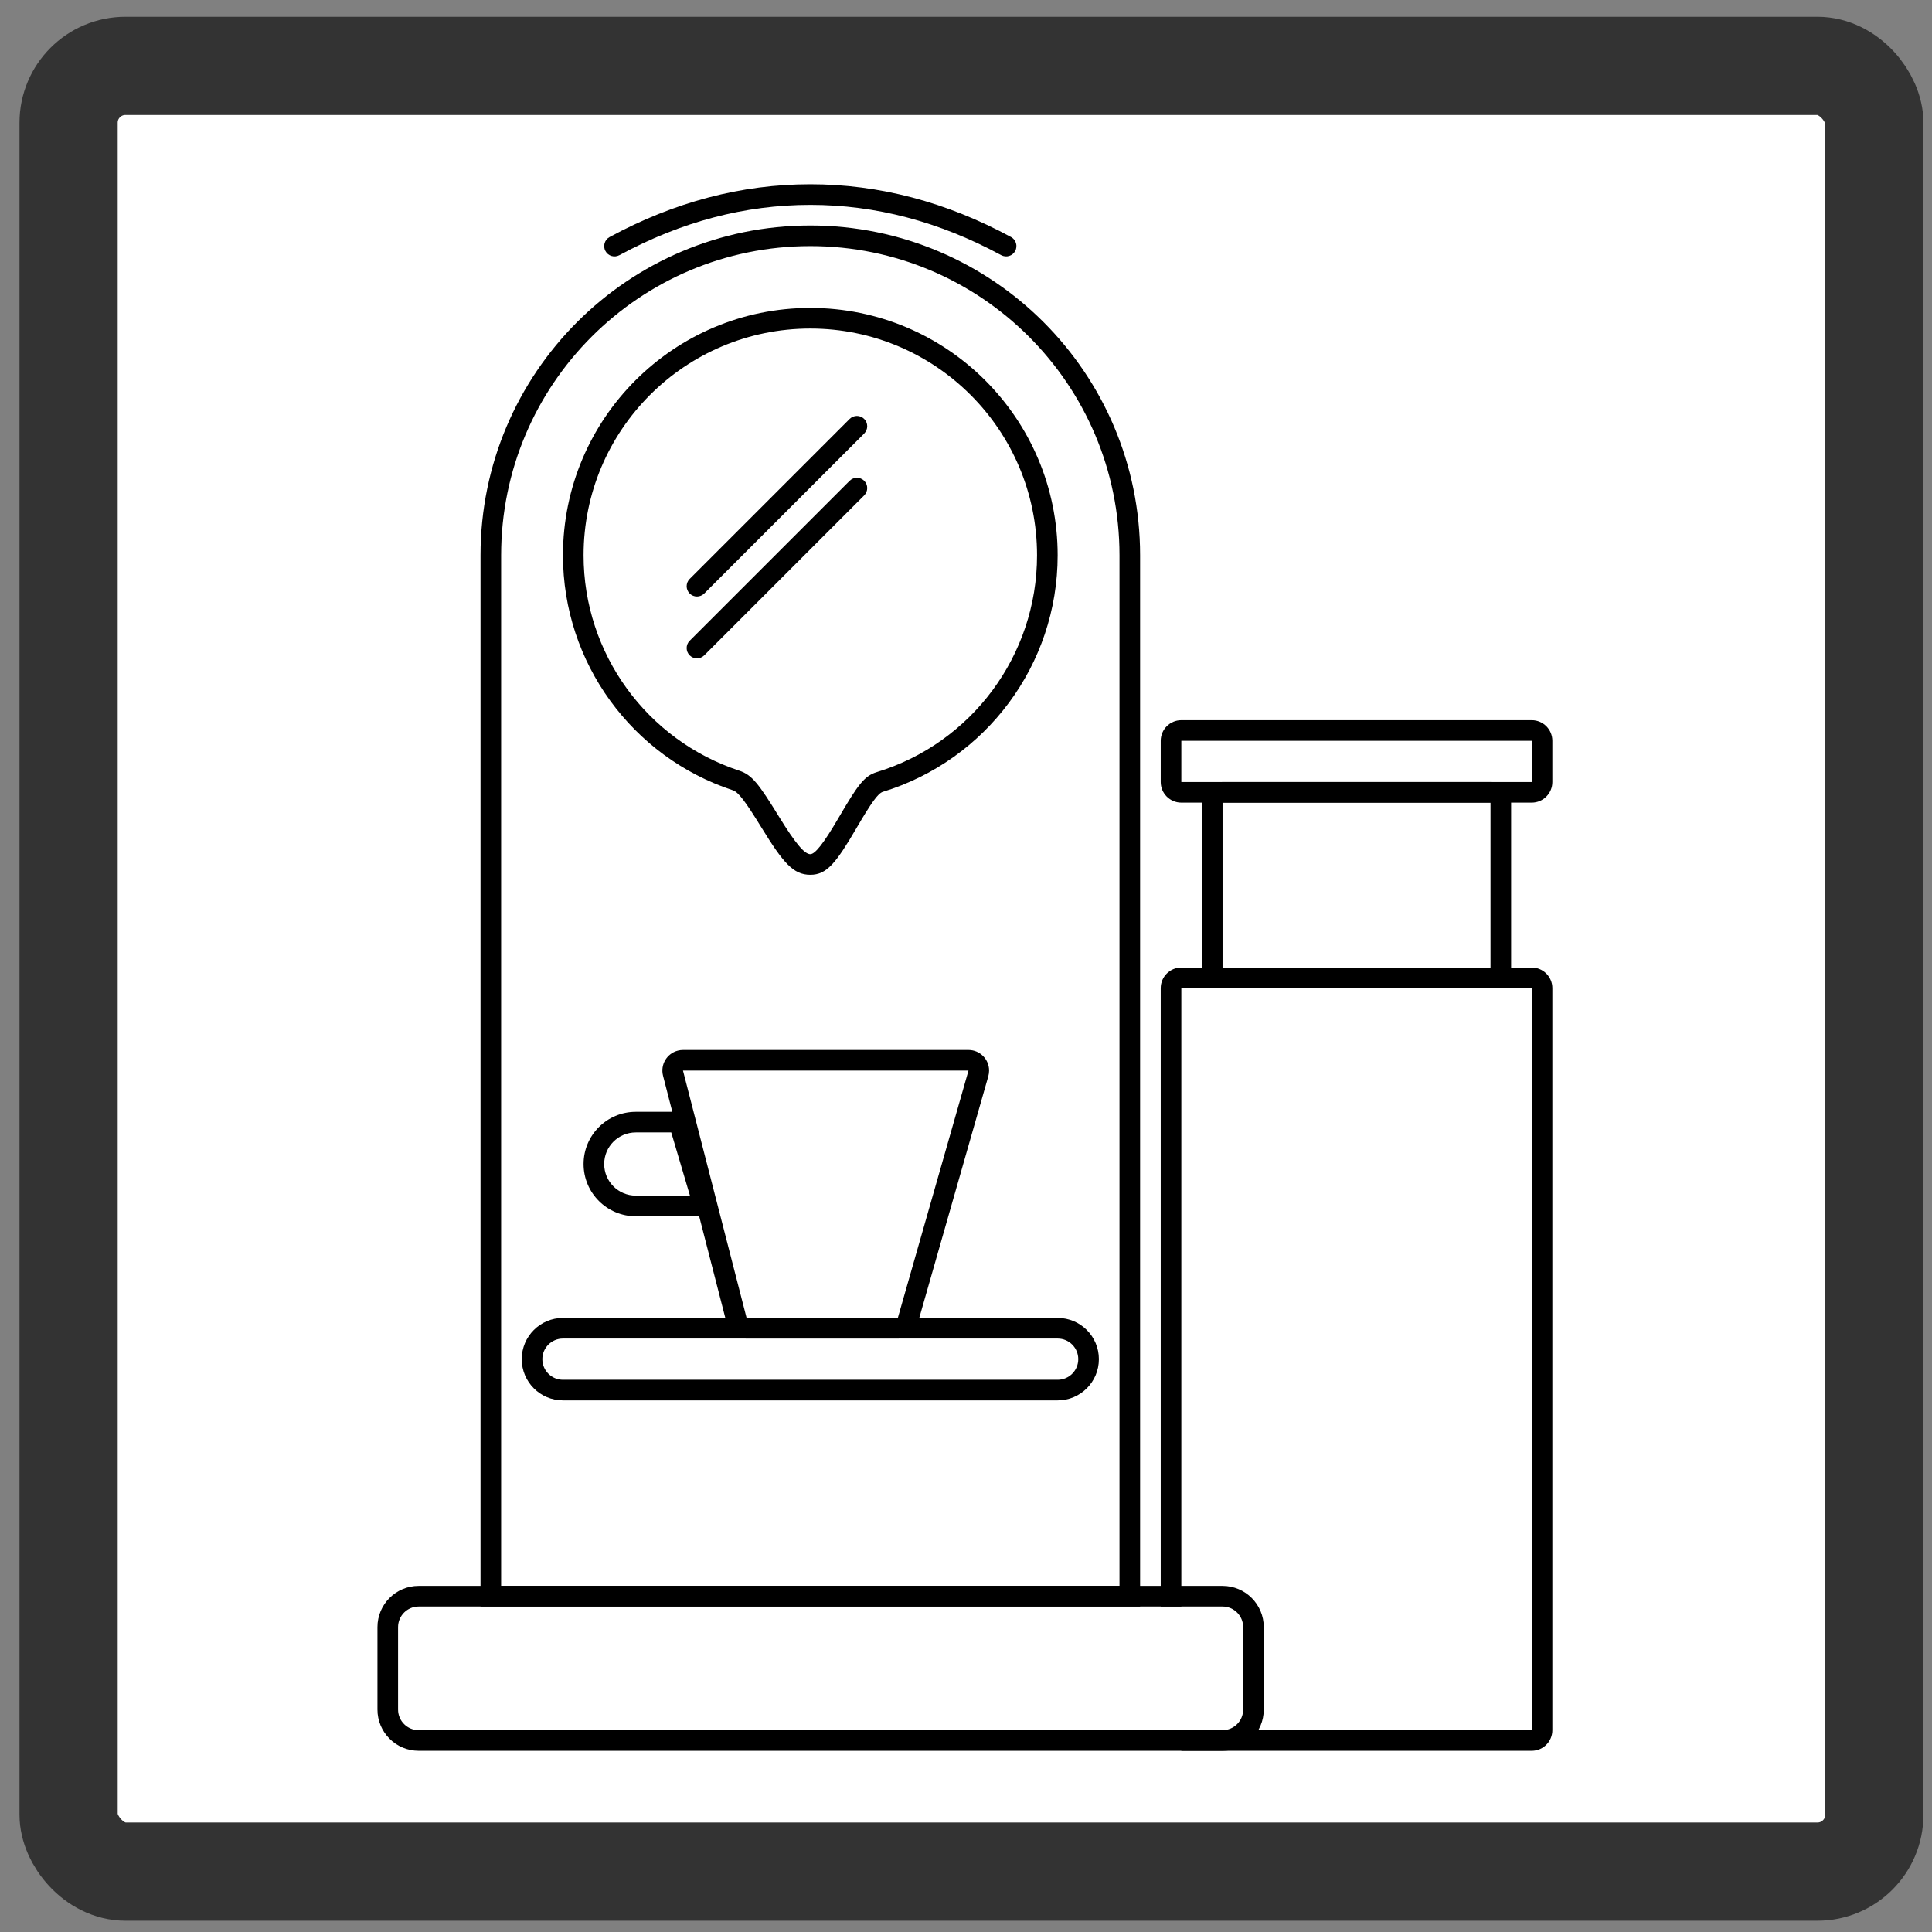
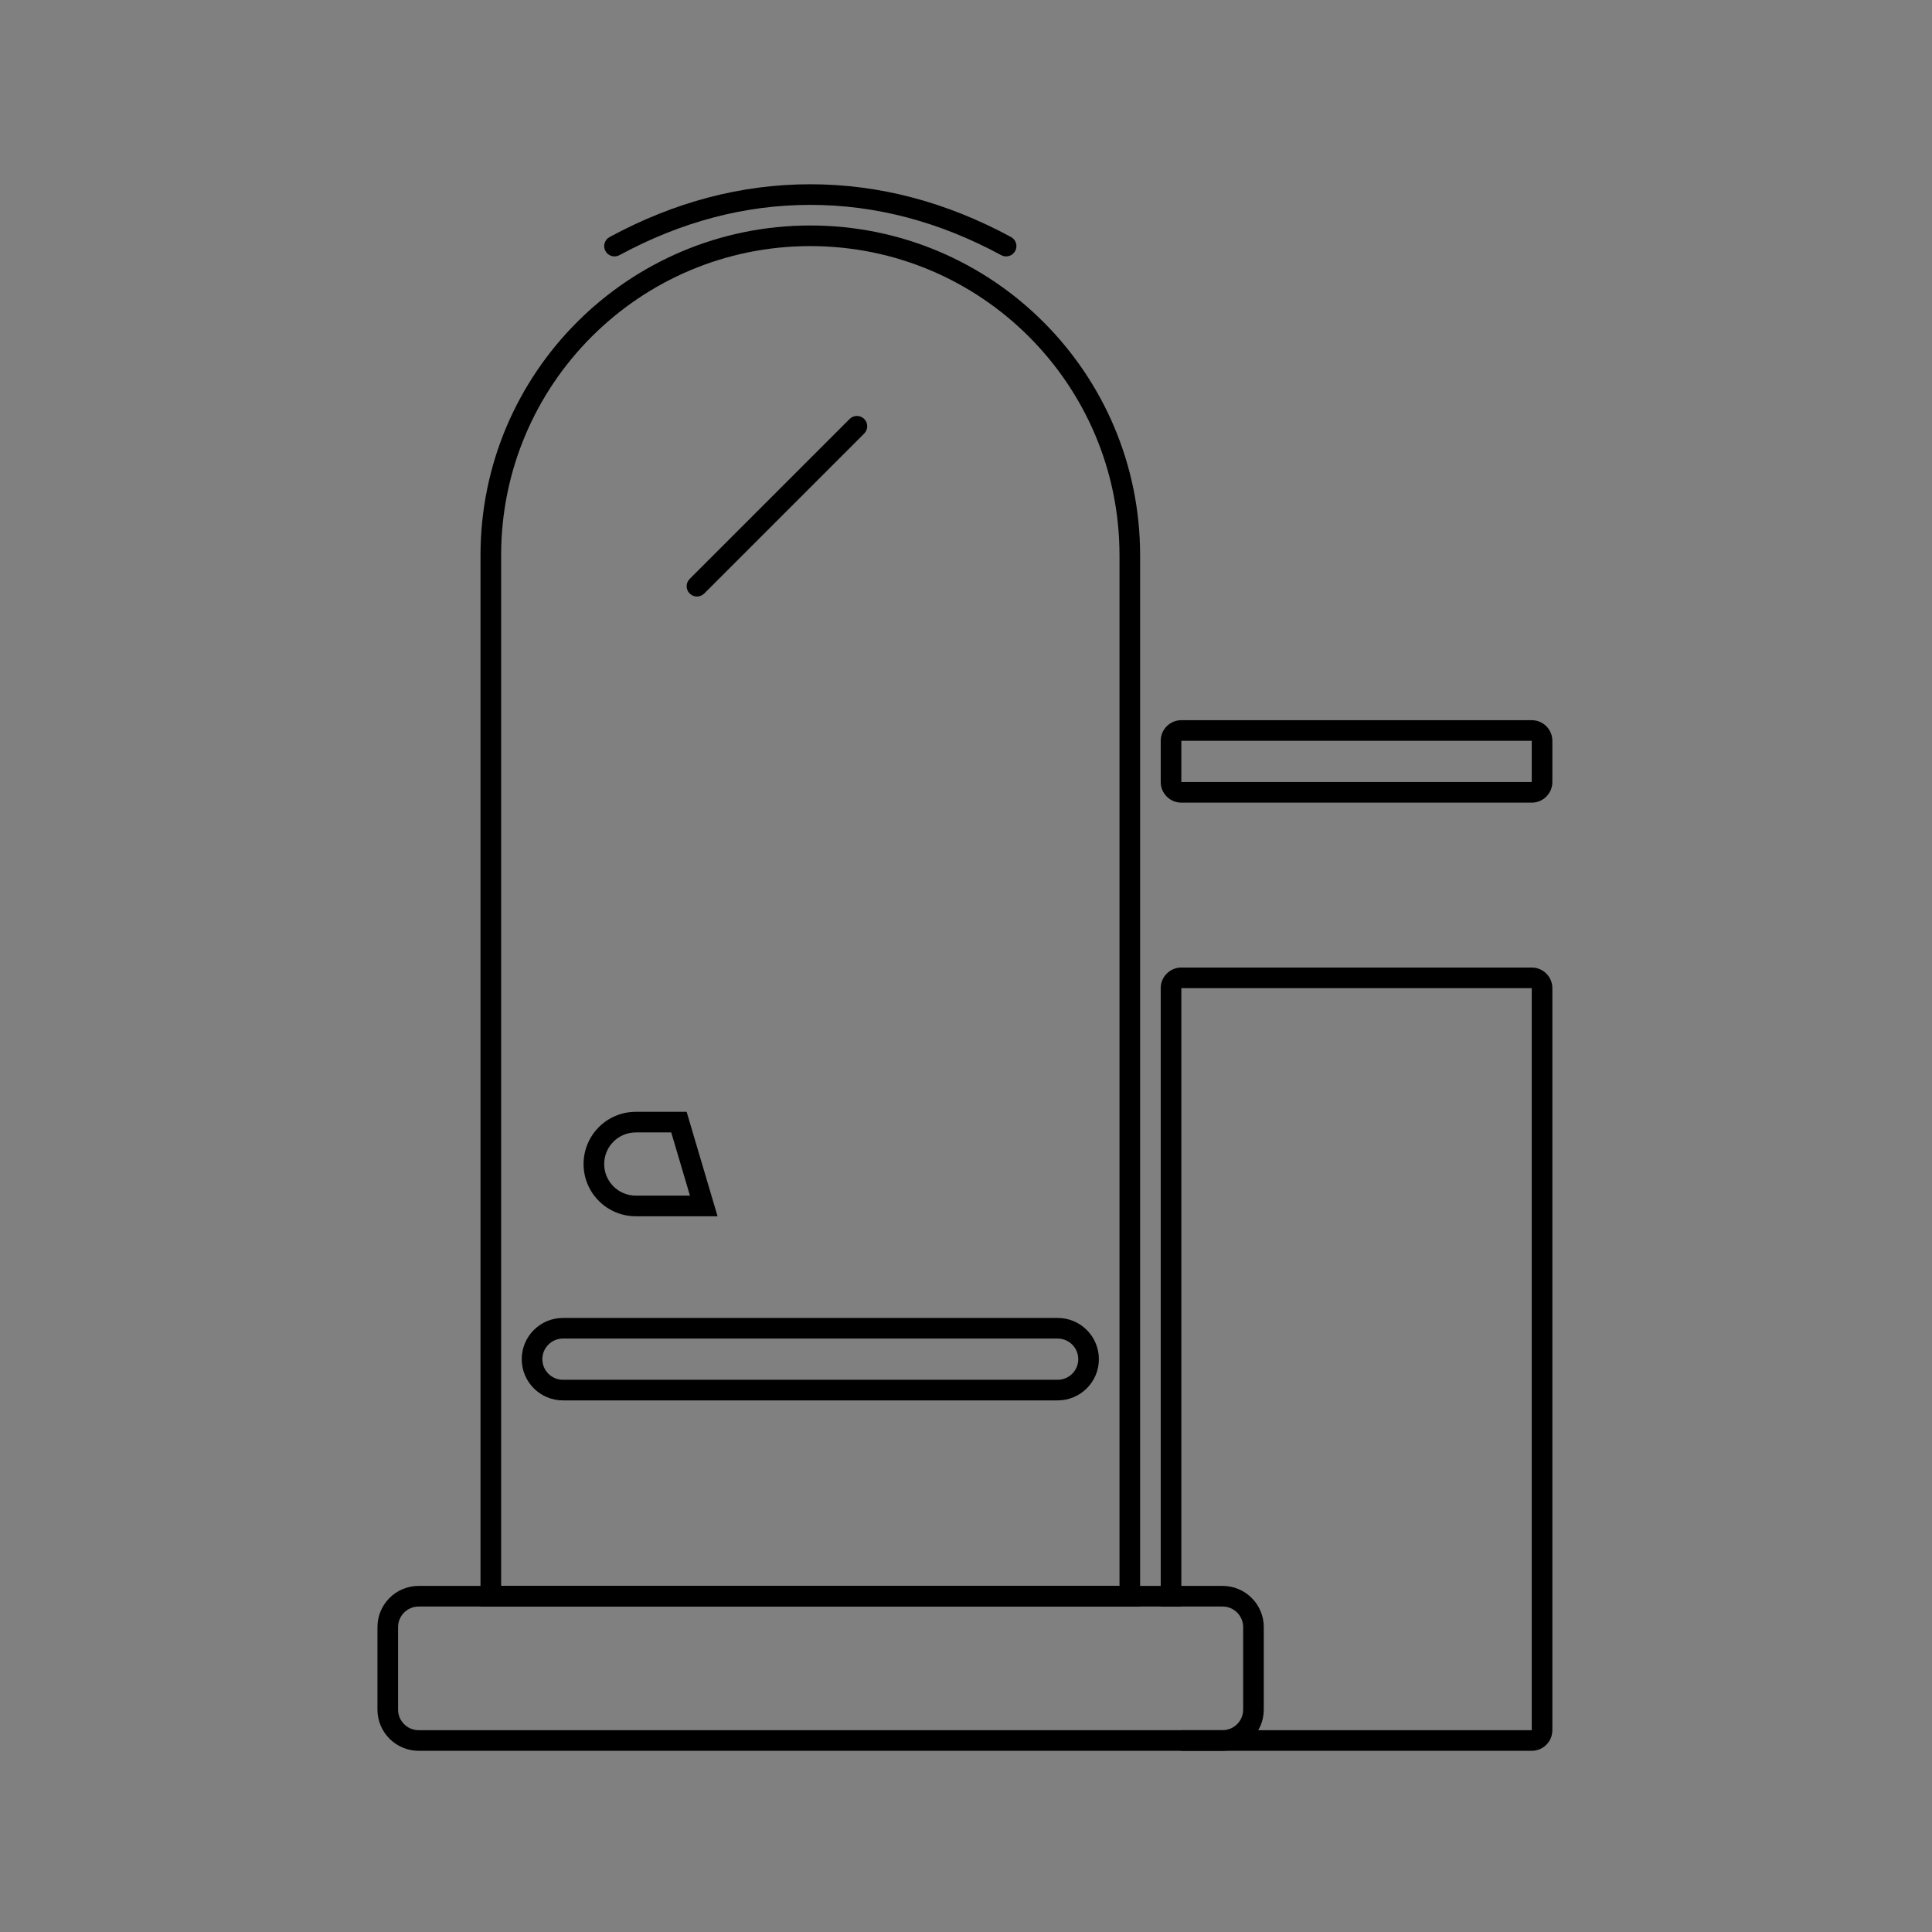
<svg xmlns="http://www.w3.org/2000/svg" xmlns:ns1="http://sodipodi.sourceforge.net/DTD/sodipodi-0.dtd" xmlns:ns2="http://www.inkscape.org/namespaces/inkscape" viewBox="0 0 296 296" version="1.1" x="0px" y="0px" id="svg52" ns1:docname="nespresso.svg" width="296" height="296" ns2:version="1.1.1 (3bf5ae0d25, 2021-09-20)">
  <rect x="0" y="0" width="296" height="296" fill="#808080" stroke="none" />
  <title id="title1796">Nespresso</title>
  <defs id="defs56" />
  <ns1:namedview id="namedview54" pagecolor="#ffffff" bordercolor="#666666" borderopacity="1.0" ns2:pageshadow="2" ns2:pageopacity="0.0" ns2:pagecheckerboard="0" showgrid="false" units="px" height="400px" ns2:zoom="2.0135041" ns2:cx="91.134656" ns2:cy="126.39657" ns2:window-width="1920" ns2:window-height="991" ns2:window-x="-9" ns2:window-y="-9" ns2:window-maximized="1" ns2:current-layer="svg52" />
  <desc id="desc4">Created with Sketch.</desc>
-   <rect rx="8.706" x="10.51" y="10.094" width="276.654" height="276.654" stroke="#333333" fill="#ffffff" stroke-width="10" id="rect2238" style="stroke-width:15.046;stroke-miterlimit:4;stroke-dasharray:none" />
  <g stroke="none" stroke-width="1" fill="none" fill-rule="evenodd" transform="matrix(3.158,0,0,3.158,-8.489,-6.507)" id="g46">
    <path d="M 27,79 H 57 V 29 C 57,20.716 50.284,14 42,14 33.716,14 27,20.716 27,29 Z M 42,13 c 8.837,0 16,7.163 16,16 V 80 H 26 V 29 c 0,-8.837 7.163,-16 16,-16 z" fill="#000000" fill-rule="nonzero" id="path6" />
    <path d="m 59,56 h 1 V 86 H 77 V 50 H 60 v -1 h 17 c 0.552,0 1,0.448 1,1 v 36 c 0,0.552 -0.448,1 -1,1 H 60 c -0.552,0 -1,-0.448 -1,-1 z m 1,0 V 86 H 77 V 50 H 60 v -1 h 17 c 0.552,0 1,0.448 1,1 v 36 c 0,0.552 -0.448,1 -1,1 H 60 c -0.552,0 -1,-0.448 -1,-1 V 56 Z" fill="#000000" fill-rule="nonzero" transform="matrix(1,0,0,-1,0,136)" id="path8" />
-     <path d="m 62,41 v 8 h 13 v -8 z m 0,-1 h 13 c 0.552,0 1,0.448 1,1 v 8 c 0,0.552 -0.448,1 -1,1 H 62 c -0.552,0 -1,-0.448 -1,-1 v -8 c 0,-0.552 0.448,-1 1,-1 z" fill="#000000" fill-rule="nonzero" id="path10" />
    <path d="m 60,38 v 2 h 17 v -2 z m 0,-1 h 17 c 0.552,0 1,0.448 1,1 v 2 c 0,0.552 -0.448,1 -1,1 H 60 c -0.552,0 -1,-0.448 -1,-1 v -2 c 0,-0.552 0.448,-1 1,-1 z" fill="#000000" fill-rule="nonzero" id="path12" />
    <path d="m 23,80 c -0.552,0 -1,0.448 -1,1 v 4 c 0,0.552 0.448,1 1,1 h 39 c 0.552,0 1,-0.448 1,-1 v -4 c 0,-0.552 -0.448,-1 -1,-1 z m 0,-1 h 39 c 1.105,0 2,0.895 2,2 v 4 c 0,1.105 -0.895,2 -2,2 H 23 c -1.105,0 -2,-0.895 -2,-2 v -4 c 0,-1.105 0.895,-2 2,-2 z" fill="#000000" fill-rule="nonzero" id="path14" />
    <path d="m 30,67 c -0.552,0 -1,0.448 -1,1 0,0.552 0.448,1 1,1 h 24 c 0.552,0 1,-0.448 1,-1 0,-0.552 -0.448,-1 -1,-1 z m 0,-1 h 24 c 1.105,0 2,0.895 2,2 0,1.105 -0.895,2 -2,2 H 30 c -1.105,0 -2,-0.895 -2,-2 0,-1.105 0.895,-2 2,-2 z" fill="#000000" fill-rule="nonzero" id="path16" />
-     <path d="m 42,44.5 c -0.828,0 -1.317,-0.582 -2.369,-2.291 C 38.846,40.934 38.511,40.488 38.242,40.4 33.362,38.792 30,34.219 30,29 c 0,-6.627 5.373,-12 12,-12 6.627,0 12,5.373 12,12 0,5.31 -3.48,9.944 -8.481,11.476 -0.233,0.071 -0.557,0.522 -1.282,1.764 C 43.244,43.939 42.796,44.5 42,44.5 Z m 0,-1 c 0.232,0 0.643,-0.515 1.373,-1.765 0.935,-1.6 1.243,-2.029 1.853,-2.216 C 49.81,38.116 53,33.868 53,29 53,22.925 48.075,18 42,18 c -6.075,0 -11,4.925 -11,11 0,4.784 3.082,8.976 7.555,10.45 0.618,0.204 0.944,0.638 1.928,2.235 C 41.278,42.978 41.718,43.5 42,43.5 Z" fill="#000000" fill-rule="nonzero" id="path18" />
    <path d="m 32.738,14.44 c -0.243,0.131 -0.546,0.041 -0.678,-0.202 -0.131,-0.243 -0.041,-0.546 0.202,-0.678 C 35.414,11.855 38.662,11 42,11 c 3.338,0 6.586,0.855 9.738,2.56 0.243,0.131 0.333,0.435 0.202,0.678 -0.131,0.243 -0.435,0.333 -0.678,0.202 C 48.254,12.812 45.168,12 42,12 c -3.168,0 -6.254,0.812 -9.262,2.44 z" fill="#000000" fill-rule="nonzero" id="path20" />
    <path d="m 36.854,30.854 c -0.195,0.195 -0.512,0.195 -0.707,0 -0.195,-0.195 -0.195,-0.512 0,-0.707 l 7.761,-7.761 c 0.195,-0.195 0.512,-0.195 0.707,0 0.195,0.195 0.195,0.512 0,0.707 z" fill="#000000" fill-rule="nonzero" id="path38" />
-     <path d="m 36.854,33.854 c -0.195,0.195 -0.512,0.195 -0.707,0 -0.195,-0.195 -0.195,-0.512 0,-0.707 l 7.761,-7.761 c 0.195,-0.195 0.512,-0.195 0.707,0 0.195,0.195 0.195,0.512 0,0.707 z" fill="#000000" fill-rule="nonzero" id="path40" />
-     <path d="m 35.823,54 3.086,12 h 7.337 L 49.674,54 Z m 0,-1 H 49.674 c 0.552,0 1,0.448 1,1 0,0.093 -0.013,0.185 -0.038,0.275 l -3.429,12 C 47.085,66.704 46.692,67 46.246,67 h -7.337 c -0.456,0 -0.855,-0.309 -0.968,-0.751 l -3.086,-12 C 34.717,53.714 35.039,53.169 35.574,53.032 35.655,53.011 35.739,53 35.823,53 Z" fill="#000000" fill-rule="nonzero" id="path42" />
    <path d="M 35.253,57 H 33.533 C 32.686,57 32,57.686 32,58.533 c 0,0.847 0.686,1.533 1.533,1.533 h 2.628 z M 33.533,56 H 36 l 1.5,5.067 H 33.533 C 32.134,61.067 31,59.932 31,58.533 31,57.134 32.134,56 33.533,56 Z" fill="#000000" fill-rule="nonzero" id="path44" />
  </g>
</svg>